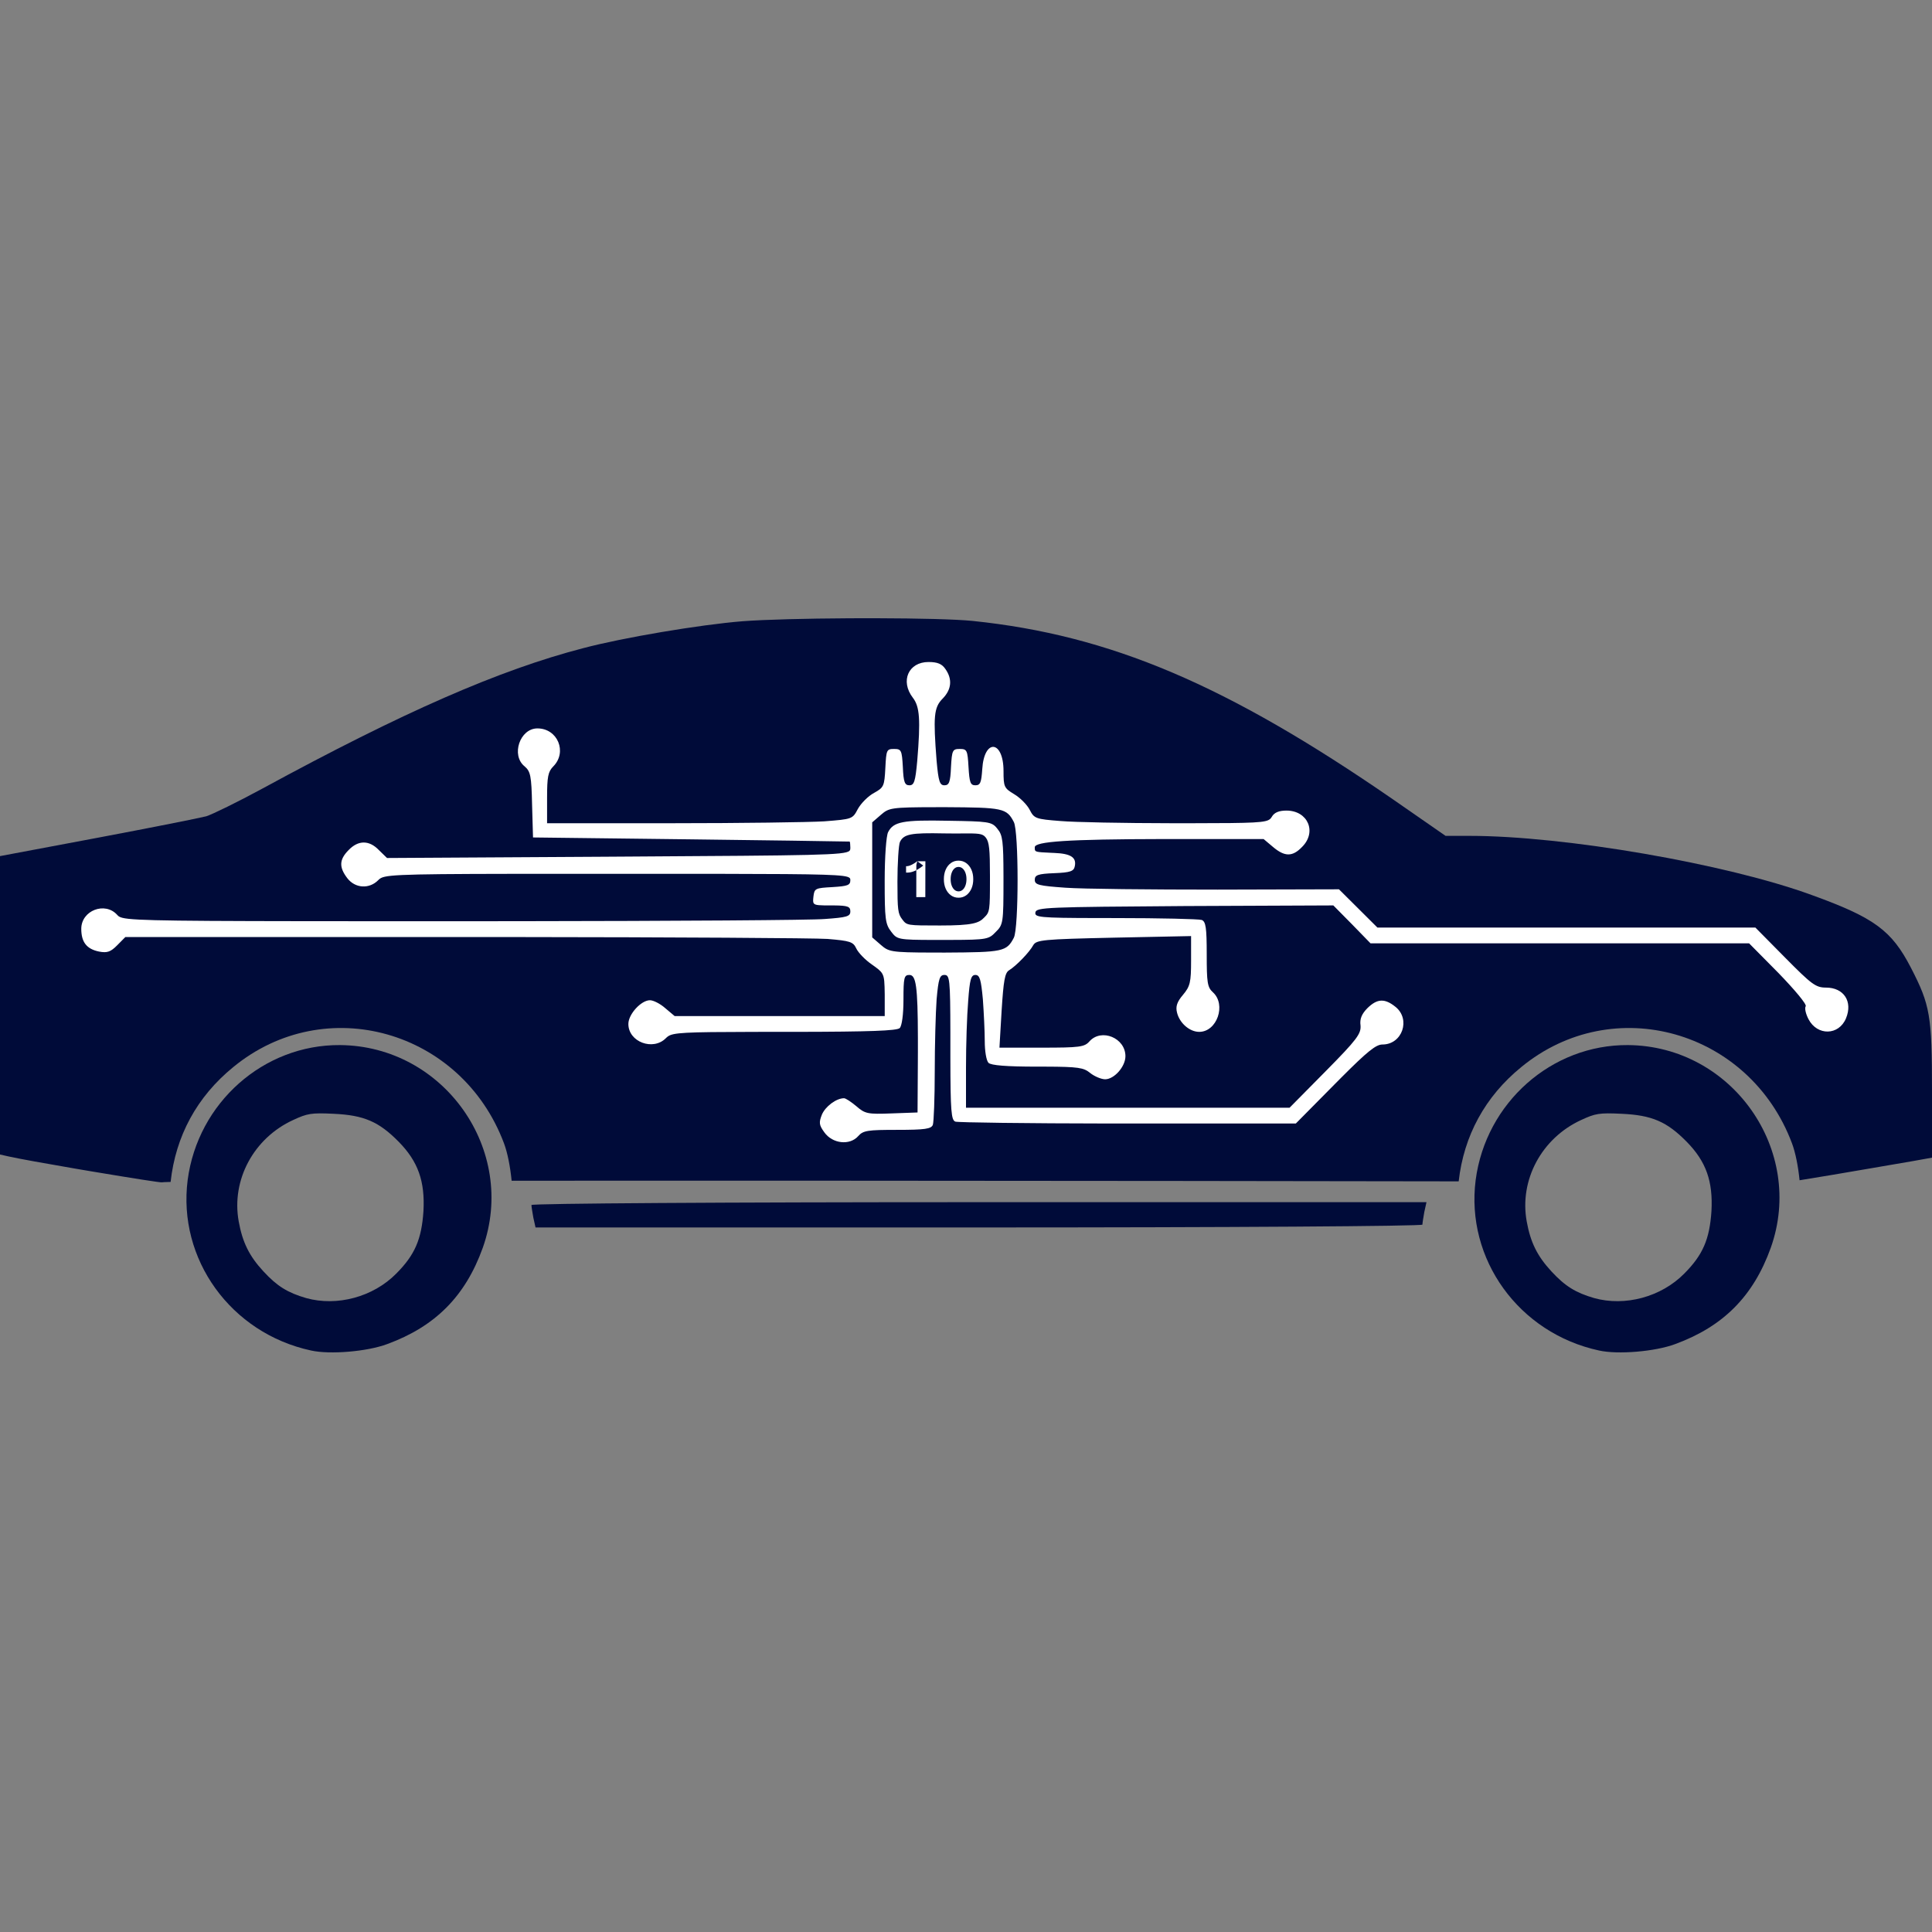
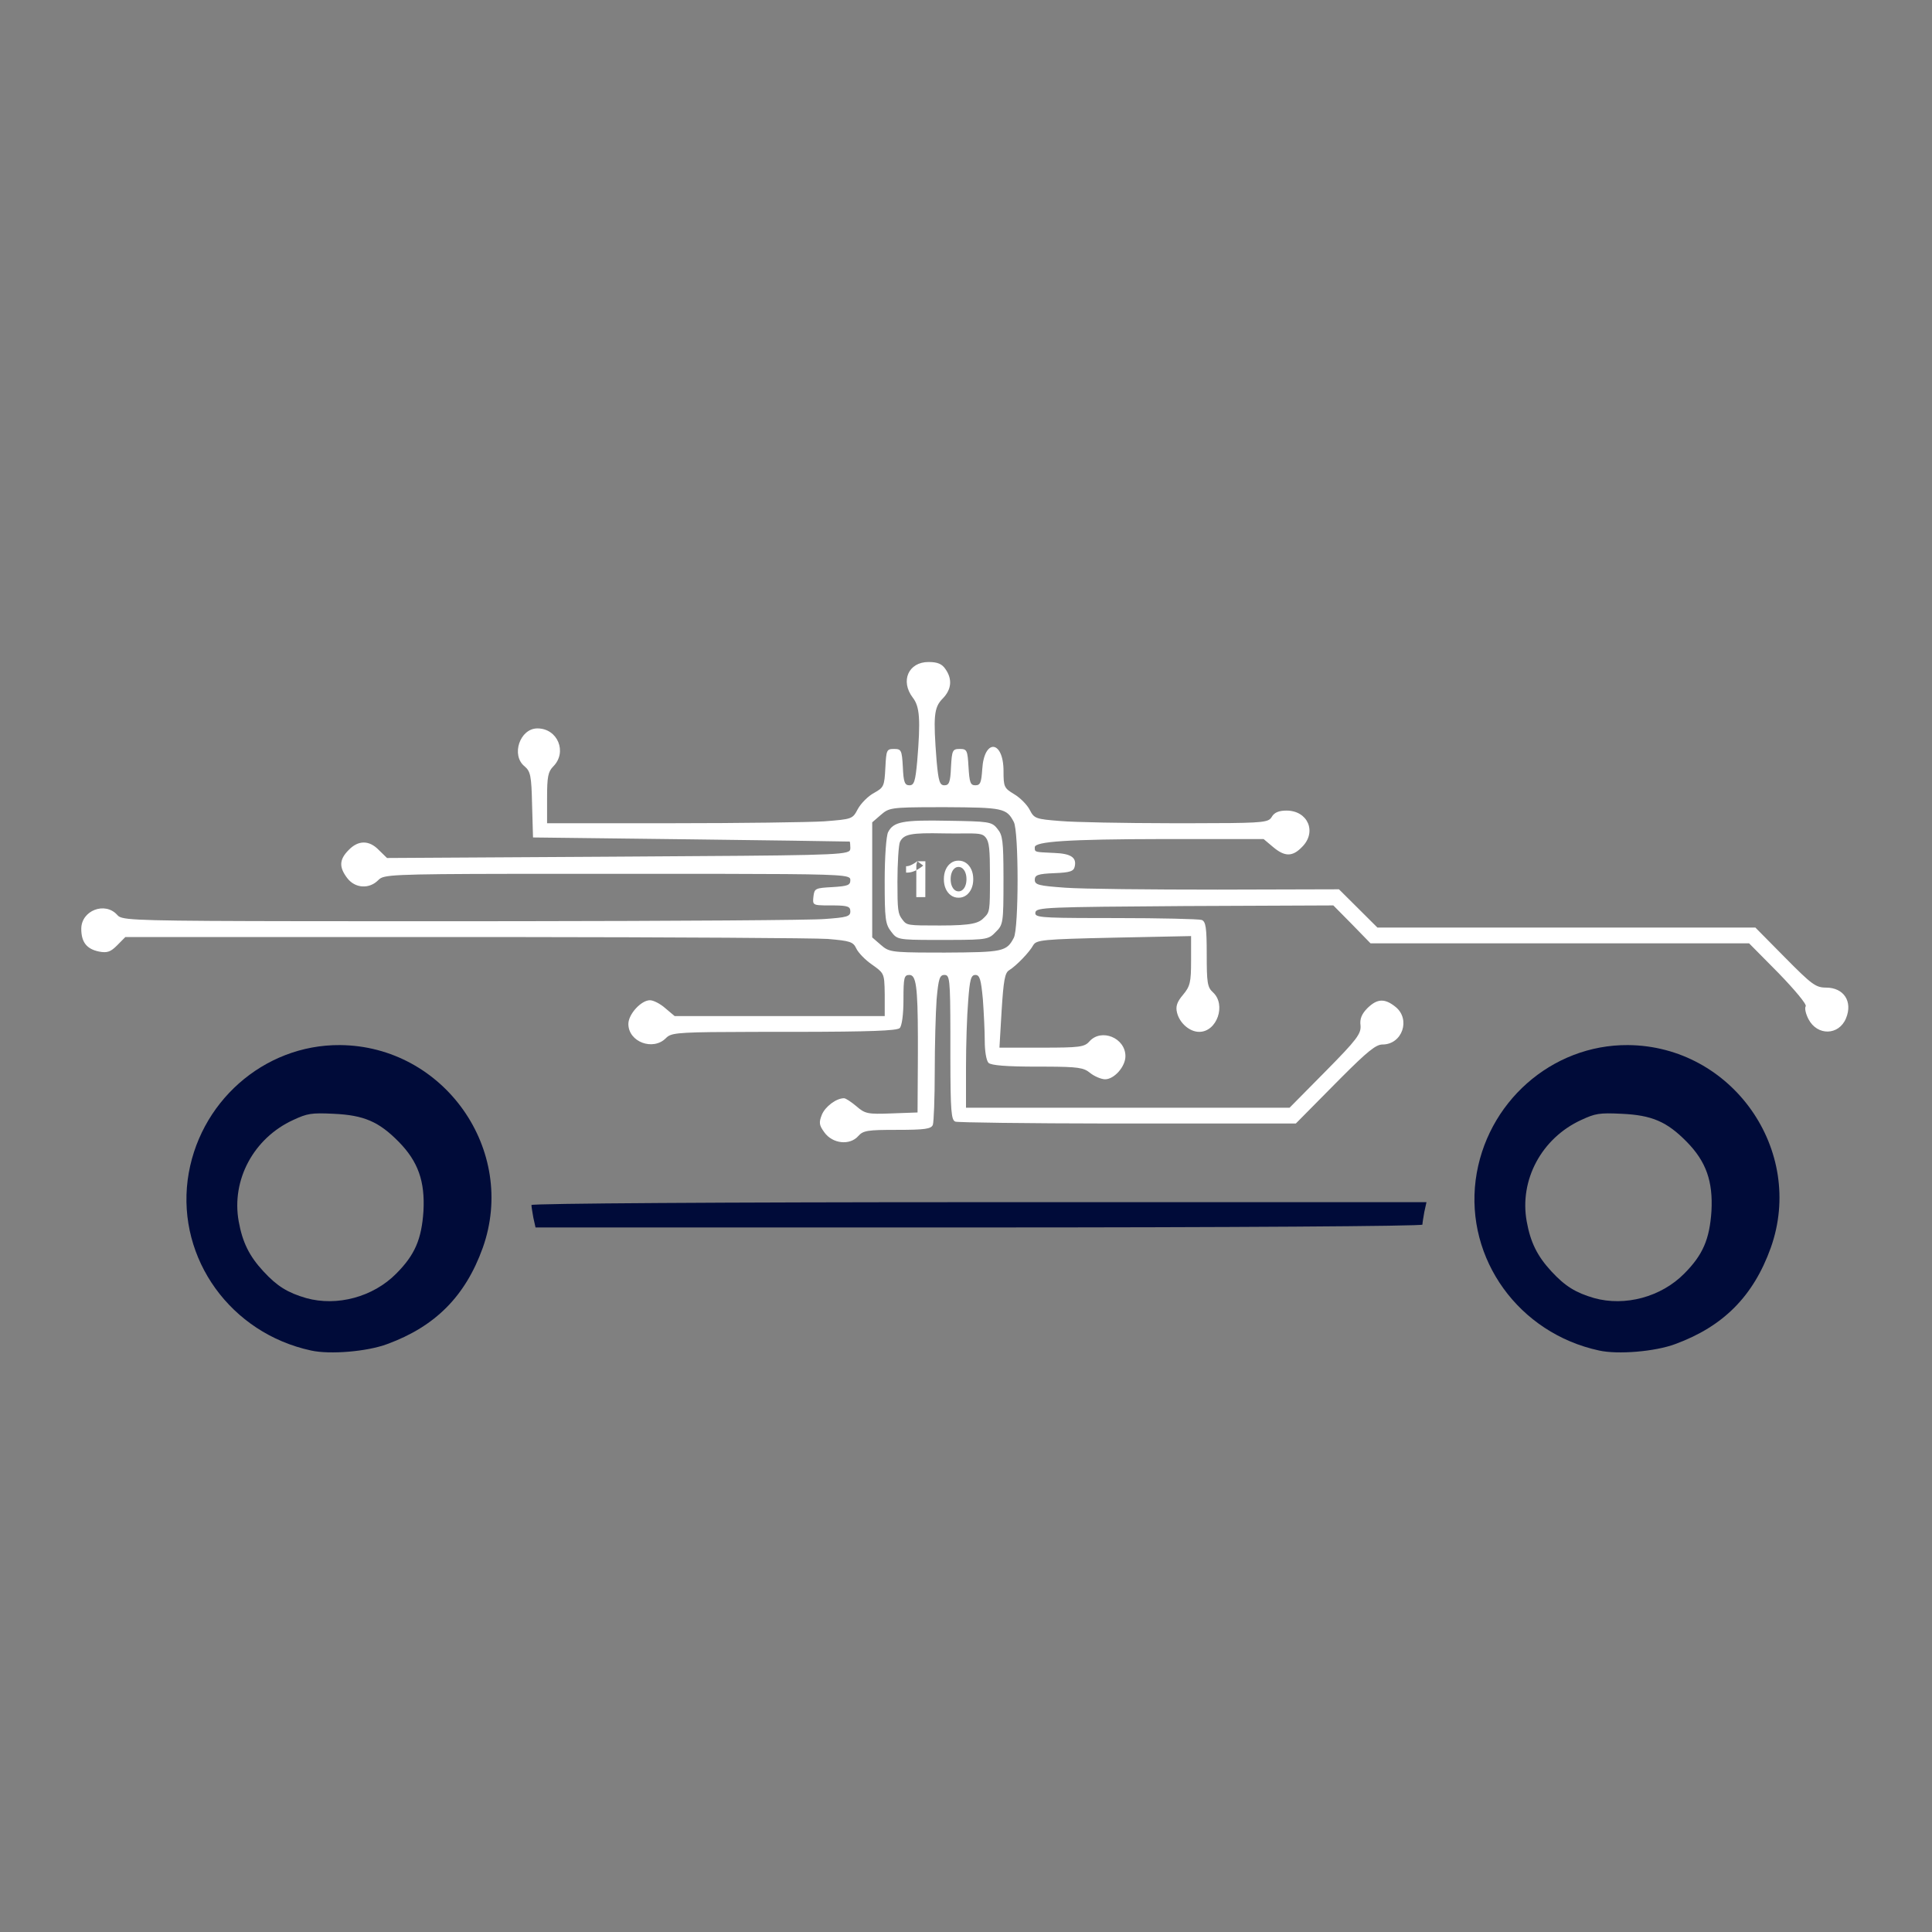
<svg xmlns="http://www.w3.org/2000/svg" width="90" height="90" viewBox="0 0 90 90" fill="none">
  <rect x="0" y="0" width="90" height="90" fill="#808080" stroke="none" />
  <g id="Group 87 Copy">
    <g id="Group 66">
-       <path id="Combined-Shape" d="M40.846 28.8C42.763 28.805 44.524 28.846 45.306 28.925C51.714 29.588 57.131 31.885 64.879 37.23L67.34 38.938H68.461C72.874 38.938 80.403 40.234 84.393 41.692C87.32 42.752 88.121 43.341 89.024 45.093C89.913 46.816 90 47.317 90 50.807V53.928L89.097 54.09C88.728 54.153 88.339 54.22 87.943 54.288L87.545 54.356L87.145 54.425C85.867 54.644 84.611 54.859 83.831 54.981C83.763 54.316 83.641 53.696 83.477 53.258C81.497 47.986 75.147 46.19 70.866 49.709C69.18 51.083 68.189 52.908 67.951 55.032C60.165 55.019 50.336 55.007 40.881 55.003L39.58 55.002C39.364 55.002 39.148 55.002 38.932 55.002L36.997 55.001C36.783 55.001 36.57 55.001 36.357 55.001L29.904 55.001C29.557 55.001 29.211 55.001 28.868 55.001L26.837 55.002C25.81 55.002 24.808 55.003 23.834 55.004C23.766 54.33 23.643 53.701 23.477 53.258C21.497 47.986 15.147 46.19 10.866 49.709C9.172 51.089 8.181 52.924 7.948 55.059C7.687 55.065 7.55 55.071 7.544 55.077C7.515 55.099 6.096 54.874 4.514 54.609L4.147 54.548L3.5 54.438C2.14 54.205 0.85 53.973 0.393 53.87L0 53.781V39.881L4.544 39.027C7.049 38.555 9.335 38.099 9.612 38.025C9.888 37.937 11.068 37.363 12.233 36.73C18.786 33.166 23.257 31.208 27.175 30.192C29.01 29.706 32.578 29.102 34.587 28.94C35.642 28.86 37.578 28.813 39.544 28.802L40.165 28.8L40.846 28.8Z" fill="#000B39" />
      <path id="Combined-Shape_2" fill-rule="evenodd" clip-rule="evenodd" d="M82.488 58.13C84.108 53.583 80.688 48.723 75.84 48.684C72.278 48.658 69.218 51.368 68.743 54.964C68.267 58.651 70.748 62.104 74.49 62.912C75.364 63.107 77.1 62.964 78.039 62.612C80.276 61.791 81.678 60.384 82.488 58.13ZM73.659 52.173C74.31 51.871 74.497 51.833 75.536 51.884C76.949 51.947 77.65 52.248 78.576 53.191C79.476 54.109 79.802 55.026 79.726 56.422C79.639 57.729 79.326 58.458 78.463 59.325C77.387 60.419 75.698 60.871 74.26 60.469C73.396 60.218 72.909 59.916 72.27 59.225C71.607 58.508 71.295 57.867 71.12 56.899C70.769 54.963 71.82 53.015 73.659 52.173Z" fill="#000B39" />
      <path id="Combined-Shape_3" fill-rule="evenodd" clip-rule="evenodd" d="M22.488 58.13C24.108 53.583 20.688 48.723 15.84 48.684C12.278 48.658 9.218 51.368 8.743 54.964C8.267 58.651 10.748 62.104 14.49 62.912C15.364 63.107 17.1 62.964 18.039 62.612C20.276 61.791 21.678 60.384 22.488 58.13ZM13.659 52.173C14.31 51.871 14.497 51.833 15.536 51.884C16.949 51.947 17.65 52.248 18.576 53.191C19.476 54.109 19.802 55.026 19.726 56.422C19.639 57.729 19.326 58.458 18.463 59.325C17.387 60.419 15.698 60.871 14.26 60.469C13.396 60.218 12.909 59.916 12.271 59.225C11.607 58.508 11.295 57.867 11.12 56.899C10.769 54.963 11.82 53.015 13.659 52.173Z" fill="#000B39" />
      <path id="Combined-Shape_4" d="M66.262 57.047C66.262 56.974 66.306 56.709 66.35 56.458L66.451 56.002H45.597C33.786 56.002 24.757 56.061 24.757 56.134C24.757 56.208 24.801 56.473 24.845 56.723L24.947 57.18H45.597C57.306 57.18 66.262 57.121 66.262 57.047Z" fill="#000B39" />
      <g id="Group-79">
        <g id="Group-78">
          <path id="Combined-Shape_5" fill-rule="evenodd" clip-rule="evenodd" d="M39.976 52.927C39.583 53.369 38.782 53.281 38.403 52.751C38.155 52.412 38.141 52.294 38.286 51.926C38.447 51.543 38.956 51.16 39.32 51.16C39.393 51.16 39.641 51.322 39.888 51.528C40.296 51.882 40.413 51.911 41.534 51.867L42.743 51.823L42.757 49.467C42.758 49.302 42.758 49.143 42.759 48.99L42.759 48.346C42.753 45.928 42.671 45.417 42.364 45.417C42.117 45.417 42.087 45.535 42.087 46.566C42.087 47.258 42.014 47.788 41.913 47.891C41.788 48.017 40.514 48.063 37.059 48.068L35.744 48.068L35.503 48.068L35.046 48.069C31.894 48.074 31.363 48.104 31.114 48.28L31.081 48.306C31.07 48.314 31.06 48.323 31.049 48.333L31.019 48.362C30.422 48.966 29.272 48.539 29.272 47.7C29.272 47.243 29.869 46.595 30.277 46.595C30.437 46.595 30.757 46.757 30.99 46.964L31.427 47.332L41.214 47.332V46.33C41.205 45.771 41.202 45.529 41.094 45.349C41.012 45.211 40.869 45.11 40.617 44.931C40.296 44.711 39.976 44.372 39.888 44.181C39.743 43.871 39.597 43.827 38.548 43.739C37.949 43.698 31.502 43.658 23.768 43.651L23.051 43.651L22.689 43.651L5.84 43.65L5.461 44.033C5.155 44.342 4.995 44.401 4.616 44.328C4.034 44.21 3.786 43.886 3.786 43.267C3.786 42.413 4.893 41.986 5.461 42.62L5.477 42.637L5.502 42.662C5.511 42.67 5.52 42.677 5.531 42.685L5.553 42.699C5.838 42.869 6.865 42.904 14.159 42.912L14.79 42.913L15.117 42.913L16.145 42.913L16.504 42.914L22.919 42.914L23.279 42.913L23.993 42.913C31.565 42.905 37.814 42.864 38.417 42.811C39.451 42.737 39.612 42.693 39.612 42.458C39.612 42.236 39.508 42.184 38.853 42.178L38.723 42.178C38.184 42.178 37.977 42.178 37.909 42.081C37.866 42.02 37.877 41.923 37.893 41.766C37.937 41.383 37.981 41.368 38.782 41.324C39.495 41.28 39.612 41.235 39.612 41L39.611 40.981L39.61 40.963L39.606 40.946C39.603 40.933 39.597 40.919 39.587 40.907L39.572 40.893C39.401 40.745 38.482 40.714 33.621 40.707L33.146 40.706L32.9 40.706L31.851 40.706L31.572 40.706L26.212 40.706L25.924 40.706L24.586 40.706L24.337 40.707L23.858 40.707C18.262 40.715 17.881 40.756 17.65 40.972L17.631 40.99L17.621 41C17.199 41.427 16.544 41.383 16.18 40.911C15.786 40.396 15.801 40.043 16.238 39.601C16.689 39.13 17.199 39.13 17.651 39.601L18.029 39.969L28.121 39.91L29.344 39.902H29.344C37.991 39.848 39.357 39.84 39.572 39.634L39.586 39.618C39.606 39.59 39.611 39.56 39.611 39.526L39.612 39.483C39.612 39.351 39.597 39.218 39.583 39.203L39.42 39.201C38.706 39.189 35.724 39.139 32.184 39.1L24.83 39.012L24.786 37.48C24.757 36.141 24.714 35.934 24.437 35.699C23.796 35.183 24.218 33.932 25.034 33.932C25.981 33.932 26.432 35.036 25.777 35.699C25.529 35.949 25.485 36.185 25.485 37.171V38.349H31.282C34.485 38.349 37.675 38.305 38.403 38.261L38.413 38.26C39.699 38.158 39.714 38.157 39.961 37.687C40.107 37.422 40.442 37.083 40.718 36.936C41.17 36.685 41.199 36.626 41.243 35.772C41.286 34.933 41.301 34.889 41.651 34.889C41.985 34.889 42.014 34.948 42.058 35.728C42.087 36.435 42.146 36.582 42.364 36.582C42.583 36.582 42.641 36.406 42.728 35.448C42.888 33.519 42.845 32.916 42.524 32.503C41.927 31.723 42.32 30.839 43.252 30.839C43.675 30.839 43.879 30.928 44.039 31.163C44.374 31.635 44.33 32.12 43.908 32.548C43.5 32.96 43.471 33.387 43.631 35.448C43.718 36.406 43.777 36.582 43.995 36.582C44.214 36.582 44.272 36.435 44.301 35.728C44.345 34.948 44.374 34.889 44.709 34.889C45.044 34.889 45.073 34.948 45.117 35.728C45.16 36.45 45.204 36.582 45.437 36.582C45.67 36.582 45.714 36.45 45.757 35.831C45.845 34.388 46.748 34.477 46.748 35.92C46.748 36.656 46.777 36.715 47.243 36.995C47.519 37.157 47.854 37.495 47.971 37.731C48.175 38.128 48.248 38.158 49.398 38.246C50.044 38.303 52.342 38.346 54.582 38.349L55.547 38.349C58.466 38.347 58.978 38.324 59.17 38.148L59.197 38.119C59.205 38.109 59.213 38.099 59.221 38.088L59.243 38.055C59.359 37.849 59.578 37.76 59.927 37.76C60.932 37.76 61.354 38.762 60.655 39.454C60.204 39.925 59.84 39.91 59.301 39.454L58.864 39.086L54.173 39.086C49.734 39.094 48.204 39.2 48.204 39.468L48.204 39.532C48.207 39.691 48.261 39.694 48.965 39.727L49.107 39.733C49.879 39.763 50.155 39.94 50.068 40.352C50.024 40.587 49.864 40.646 49.107 40.676C48.349 40.705 48.204 40.764 48.204 40.985C48.204 41.221 48.393 41.265 49.631 41.353C50.417 41.412 53.607 41.442 56.723 41.442L62.374 41.427L63.262 42.31L64.165 43.209H81.772L83.155 44.608C84.393 45.859 84.582 46.006 85.063 46.006C85.893 46.006 86.316 46.654 85.995 47.435C85.66 48.245 84.655 48.259 84.248 47.479C84.117 47.229 84.058 46.964 84.117 46.875C84.175 46.787 83.592 46.095 82.85 45.329L81.481 43.945H63.845L62.985 43.061L62.112 42.178L55.194 42.207C48.743 42.252 48.277 42.266 48.233 42.502C48.193 42.73 48.395 42.762 51.097 42.766L51.961 42.767C54.044 42.767 55.849 42.811 55.981 42.855C56.17 42.929 56.214 43.209 56.214 44.46C56.214 45.771 56.243 45.992 56.505 46.227C57.131 46.801 56.694 48.068 55.864 48.068C55.413 48.068 54.947 47.656 54.83 47.17C54.757 46.89 54.83 46.669 55.107 46.345C55.442 45.947 55.485 45.756 55.485 44.755V43.606L51.888 43.68C48.568 43.753 48.277 43.783 48.131 44.033C47.956 44.357 47.345 44.99 47.01 45.197C46.806 45.314 46.748 45.697 46.66 47.067L46.558 48.804H48.524C50.301 48.804 50.519 48.775 50.752 48.51C51.306 47.891 52.427 48.348 52.427 49.202C52.427 49.688 51.903 50.277 51.481 50.277C51.306 50.277 50.985 50.144 50.782 49.982C50.484 49.736 50.237 49.693 48.699 49.688L48.32 49.688C46.879 49.688 46.165 49.629 46.048 49.511C45.947 49.408 45.874 48.966 45.874 48.51C45.874 48.038 45.83 47.17 45.786 46.551C45.699 45.623 45.641 45.417 45.437 45.417C45.233 45.417 45.175 45.623 45.102 46.625C45.044 47.302 45 48.686 45 49.717V51.602H60.073L61.748 49.908C63.218 48.421 63.408 48.156 63.379 47.773C63.335 47.464 63.437 47.229 63.699 46.964C64.15 46.522 64.5 46.492 65.01 46.905C65.723 47.479 65.33 48.657 64.398 48.657C64.1 48.657 63.703 48.974 62.481 50.199L62.184 50.498L60.364 52.338L51.747 52.338C47.81 52.333 44.628 52.291 44.505 52.25C44.312 52.18 44.276 51.769 44.272 49.255L44.272 48.138C44.268 45.582 44.238 45.417 43.995 45.417C43.777 45.417 43.718 45.579 43.631 46.551C43.587 47.17 43.544 48.686 43.544 49.923C43.544 51.16 43.5 52.265 43.456 52.397C43.383 52.589 43.092 52.633 41.796 52.633C40.413 52.633 40.209 52.662 39.976 52.927ZM43.396 44.374L44.024 44.375C46.718 44.36 46.893 44.331 47.228 43.683C47.461 43.241 47.461 38.735 47.228 38.293C46.893 37.645 46.718 37.616 44.024 37.601L43.593 37.602C41.495 37.604 41.408 37.637 41.039 37.955L40.631 38.308V43.668L41.039 44.022C41.396 44.329 41.489 44.37 43.396 44.374ZM44.312 43.785C45.985 43.782 46.069 43.747 46.382 43.418C46.731 43.079 46.746 42.991 46.746 41.017L46.746 40.822C46.743 39.184 46.707 38.901 46.469 38.617L46.442 38.583C46.197 38.278 46.024 38.263 44.168 38.234C42.056 38.19 41.62 38.279 41.372 38.764C41.285 38.926 41.212 39.913 41.212 41.032C41.212 42.814 41.241 43.05 41.517 43.403C41.789 43.76 41.82 43.784 43.528 43.786L44.312 43.785ZM42.031 42.829C42.245 43.113 42.256 43.113 43.796 43.113C45.304 43.113 45.602 43.003 45.849 42.741C46.105 42.49 46.116 42.424 46.116 40.961L46.116 40.776C46.114 39.581 46.087 39.215 45.914 39.008C45.77 38.821 45.55 38.822 44.864 38.825C44.789 38.826 44.709 38.826 44.622 38.827L44.323 38.826C44.216 38.826 44.102 38.825 43.979 38.823C42.428 38.79 42.107 38.856 41.925 39.216C41.861 39.336 41.806 40.241 41.806 41.071C41.806 42.392 41.828 42.567 42.031 42.829Z" fill="white" />
        </g>
        <g id="10">
          <g id="10_2">
            <path id="Shape" fill-rule="evenodd" clip-rule="evenodd" d="M42.208 40.352V40.648C42.308 40.653 42.404 40.642 42.496 40.614C42.561 40.594 42.624 40.568 42.686 40.536L42.684 41.791H43.105L43.108 40.12H42.733L42.729 40.117C42.682 40.156 42.628 40.194 42.567 40.231C42.506 40.269 42.444 40.299 42.382 40.322C42.32 40.345 42.262 40.355 42.208 40.352ZM42.733 40.12H42.729L42.687 40.294L42.686 40.536C42.712 40.523 42.737 40.509 42.762 40.494C42.848 40.442 42.93 40.385 43.007 40.321L42.733 40.12Z" fill="white" />
            <path id="Shape_2" fill-rule="evenodd" clip-rule="evenodd" d="M44.298 41.708C44.401 41.782 44.519 41.819 44.653 41.819C44.787 41.819 44.905 41.782 45.008 41.708C45.111 41.634 45.191 41.532 45.25 41.403C45.309 41.273 45.338 41.124 45.338 40.955C45.338 40.787 45.309 40.638 45.25 40.508C45.191 40.378 45.11 40.277 45.007 40.203C44.904 40.129 44.785 40.092 44.65 40.092C44.516 40.092 44.399 40.129 44.297 40.203C44.194 40.277 44.114 40.378 44.056 40.508C43.998 40.638 43.969 40.787 43.969 40.955C43.969 41.124 43.998 41.273 44.056 41.403C44.114 41.532 44.195 41.634 44.298 41.708ZM44.844 41.45C44.788 41.499 44.725 41.523 44.653 41.523C44.582 41.523 44.518 41.499 44.462 41.45C44.407 41.402 44.363 41.335 44.332 41.25C44.301 41.165 44.285 41.066 44.285 40.955C44.285 40.843 44.301 40.745 44.332 40.659C44.363 40.574 44.406 40.506 44.461 40.458C44.516 40.409 44.579 40.385 44.65 40.385C44.722 40.385 44.787 40.409 44.843 40.458C44.899 40.507 44.943 40.574 44.974 40.66C45.006 40.745 45.022 40.844 45.022 40.955C45.022 41.066 45.006 41.164 44.974 41.25C44.943 41.335 44.899 41.402 44.844 41.45Z" fill="white" />
          </g>
        </g>
      </g>
    </g>
  </g>
</svg>